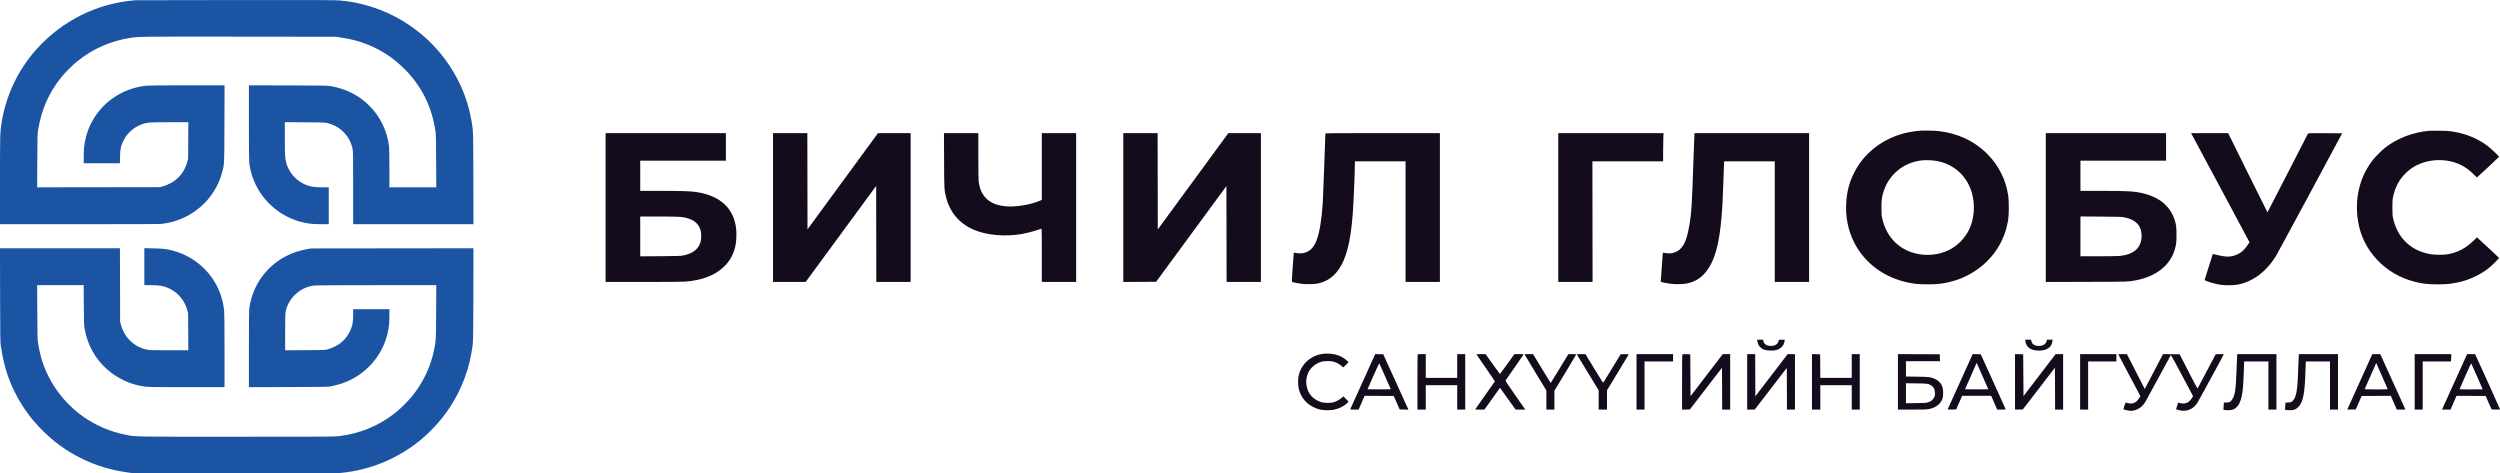
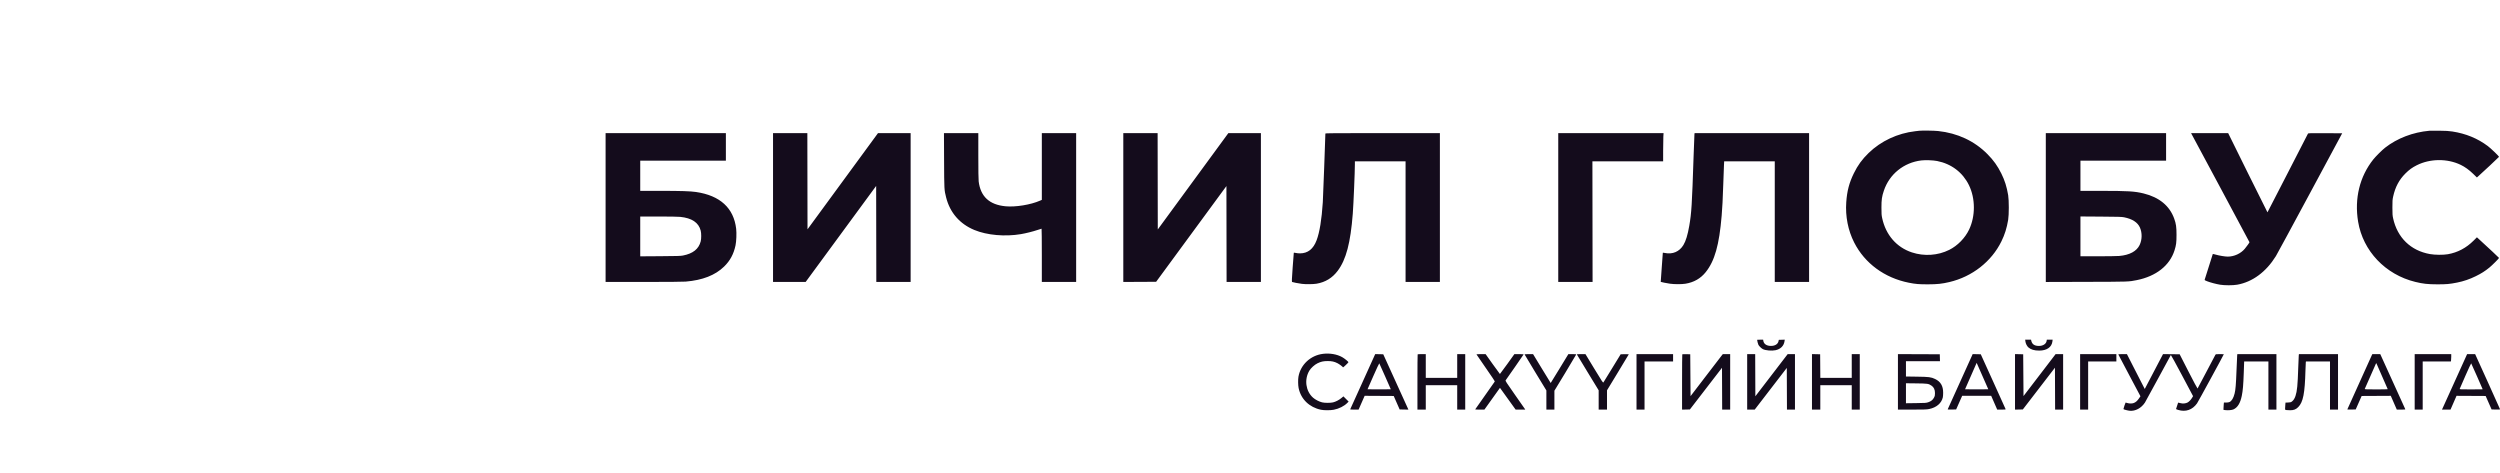
<svg xmlns="http://www.w3.org/2000/svg" width="7794" height="1476" viewBox="0 0 7794 1476" version="1.1">
-   <path d="M 423 0.687 C 302.477 9.731, 191.309 65.379, 110.730 157 C 56.485 218.679, 19.818 295.537, 6.013 376.500 C 0.064 411.389, 0 413.371, 0 562.687 L 0 699 247.039 699 C 413.939 699, 497.229 698.657, 503.789 697.942 C 594.910 688.017, 670.364 623.290, 692.956 535.670 C 699.520 510.213, 699.332 514.404, 699.730 384.250 L 700.091 266 584.219 266 C 509.912 266, 464.429 266.381, 457.424 267.063 C 381.301 274.470, 315.625 319.684, 282.480 387.500 C 271.490 409.987, 264.406 435.281, 262.036 460.500 C 261.467 466.550, 261.001 479.938, 261.001 490.250 L 261 509 317.387 509 L 373.773 509 374.257 488.250 C 374.815 464.277, 376.318 456.634, 383.474 441.377 C 389.362 428.823, 394.912 420.897, 404.410 411.476 C 421.006 395.015, 441.743 384.975, 465.231 382.030 C 470.005 381.432, 497.267 381, 530.290 381 L 587.132 381 586.766 438.250 L 586.401 495.500 583.700 505.477 C 573.553 542.970, 545.851 570.290, 507 581.119 L 498.500 583.488 307.192 583.764 L 115.884 584.040 116.257 501.770 C 116.616 422.508, 116.711 418.988, 118.859 405.500 C 128.921 342.316, 151.832 289.977, 190.868 241 C 200.842 228.486, 227.931 201.394, 240.500 191.362 C 290.219 151.679, 345.242 127.393, 406.655 118.025 C 433.427 113.941, 440.158 113.866, 749 114.229 L 1046.500 114.579 1061.500 116.757 C 1094.829 121.594, 1121.171 128.601, 1148.932 140.012 C 1191.391 157.465, 1228.042 181.970, 1261.036 214.964 C 1314.681 268.609, 1346.395 332.620, 1357.664 410 C 1359.093 419.810, 1359.396 433.440, 1359.728 502.750 L 1360.117 584 1287.059 584 L 1214 584 1214 525.461 C 1214 490.611, 1213.567 462.991, 1212.930 457.211 C 1210.285 433.195, 1203.700 410.394, 1193.047 388.359 C 1181.574 364.628, 1169.119 347.172, 1150.479 328.700 C 1118.039 296.553, 1078.493 276.700, 1030.154 268.295 C 1021.553 266.799, 1007.172 266.578, 898.250 266.267 L 776 265.918 776 382.735 C 776 458.082, 776.372 502.561, 777.047 508.026 C 778.814 522.318, 781.898 535.879, 786.592 550 C 809.887 620.079, 868.993 674.625, 940.922 692.422 C 961.738 697.573, 975.100 698.981, 1003.250 698.992 L 1025 699 1025 641.500 L 1025 584 1005.250 583.996 C 972.206 583.989, 955.924 579.891, 935.127 566.347 C 914.459 552.887, 898.673 531.098, 892.047 506.884 C 888.669 494.540, 888.035 482.567, 888.017 430.688 L 888 380.877 950.250 381.284 C 1016.918 381.719, 1016.274 381.674, 1032.127 387.098 C 1065.991 398.686, 1091.757 428.076, 1099.106 463.500 C 1100.865 471.976, 1100.974 479.092, 1100.987 585.750 L 1101 699 1288.539 699 L 1476.077 699 1475.719 556.250 C 1475.330 400.725, 1475.632 409.532, 1469.464 374 C 1457.605 305.678, 1428.608 239.297, 1385.811 182.500 C 1323.322 99.569, 1233.140 39.449, 1133.264 14.140 C 1106.480 7.353, 1088.013 4.151, 1060.362 1.502 C 1046.750 0.198, 1003.918 0.023, 736.089 0.175 C 566.365 0.271, 425.475 0.501, 423 0.687 M 0.281 919.250 C 0.601 1049.787, 0.810 1065.715, 2.349 1076.500 C 11.474 1140.466, 27.525 1190.088, 55.234 1240 C 75.519 1276.540, 98.371 1307.206, 127.434 1336.887 C 166.762 1377.053, 207.009 1406.311, 255.500 1429.988 C 300.580 1451.999, 345.072 1465.304, 400 1473.201 L 415.500 1475.429 730 1475.745 C 1011.200 1476.028, 1046.300 1475.893, 1061.500 1474.472 C 1155.129 1465.721, 1243.457 1428.677, 1315.780 1367.829 C 1335.992 1350.824, 1362.711 1323.083, 1380.146 1301 C 1425.521 1243.529, 1457.031 1173.289, 1469.477 1101.868 C 1475.631 1066.555, 1475.331 1075.403, 1475.719 918.229 L 1476.076 773.959 1222.788 774.248 L 969.500 774.537 957.500 776.729 C 932.395 781.316, 914.556 787.177, 893.418 797.785 C 830.740 829.236, 787.395 889.593, 777.501 959.196 C 776.282 967.774, 776.034 989.403, 776.018 1088.287 L 776 1207.075 898.750 1206.719 C 1018.435 1206.371, 1021.765 1206.310, 1032.100 1204.273 C 1064.633 1197.862, 1090.548 1187.574, 1115.778 1171.056 C 1170.509 1135.224, 1205.746 1077.748, 1212.985 1012.500 C 1213.534 1007.550, 1213.987 994.612, 1213.992 983.750 L 1214 964 1157.500 964 L 1101 964 1100.987 981.750 C 1100.972 1001.812, 1099.381 1011.974, 1094.138 1025.500 C 1081.861 1057.171, 1056.478 1079.360, 1021.187 1089.273 C 1013.753 1091.361, 1011.452 1091.443, 951.250 1091.765 L 889 1092.098 889.022 1035.299 C 889.042 983.032, 889.196 977.808, 890.962 969.824 C 894.936 951.853, 903.869 935.216, 916.680 921.926 C 934.319 903.629, 954.856 893.284, 980 890.032 C 984.604 889.436, 1059.435 889.050, 1173.808 889.031 L 1360.115 889 1359.728 971.750 C 1359.306 1062.078, 1359.364 1061.046, 1353.009 1092 C 1342.462 1143.380, 1319.585 1191.575, 1285.368 1234.500 C 1274.115 1248.617, 1248.617 1274.115, 1234.500 1285.368 C 1182.426 1326.877, 1125.345 1350.841, 1057.500 1359.677 C 1044.218 1361.407, 1027.840 1361.500, 738 1361.500 C 398.809 1361.500, 425.046 1361.990, 390 1354.996 C 343.943 1345.805, 298.707 1326.494, 260.500 1299.713 C 214.600 1267.540, 177.134 1224.465, 152.045 1175.019 C 134.978 1141.385, 125.090 1110.173, 118.771 1070 C 116.758 1057.199, 116.628 1052.162, 116.267 972.750 L 115.886 889 188.375 889 L 260.864 889 261.260 950.750 C 261.600 1003.591, 261.909 1014.012, 263.405 1022.981 C 272.052 1074.811, 297.250 1120.020, 336.100 1153.408 C 364.484 1177.802, 400.036 1195.392, 435.163 1202.422 C 457.424 1206.877, 461.407 1207, 583.461 1207 L 700 1207 700 1095.645 C 700 1027.758, 699.595 979.257, 698.964 971.395 C 691.655 880.463, 626.930 804.059, 537.722 781.057 C 518.348 776.062, 507.786 774.869, 477.750 774.282 L 450 773.741 450 831.370 L 450 889 468.250 889.003 C 498.477 889.007, 512.973 891.789, 530.983 901.040 C 556.886 914.345, 576.041 938.130, 583.702 966.500 L 586.402 976.500 586.766 1034.250 L 587.131 1092 528.196 1092 C 480.859 1092, 467.613 1091.711, 460.881 1090.532 C 438.326 1086.582, 418.649 1075.914, 402.500 1058.880 C 390.316 1046.029, 382.152 1031.350, 377.262 1013.500 L 374.523 1003.500 374.229 888.750 L 373.936 774 186.930 774 L -0.076 774 0.281 919.250" stroke="none" fill="#1c54a4" fill-rule="evenodd" />
  <path d="M 5983.500 407.649 C 5981.850 407.842, 5976.225 408.489, 5971 409.088 C 5916.022 415.386, 5864.247 439.572, 5825.627 476.995 C 5805.373 496.621, 5791.727 515.369, 5779.466 540.415 C 5764.975 570.017, 5758.329 595.414, 5755.878 630.548 C 5752.810 674.524, 5761.423 718.276, 5780.574 756 C 5813.518 820.893, 5875.258 866.321, 5951 881.399 C 5972.201 885.620, 5982.776 886.505, 6011 886.422 C 6039.763 886.338, 6054.454 884.770, 6077.500 879.324 C 6148.574 862.529, 6208.746 815.449, 6239.593 752.500 C 6250.100 731.059, 6256.300 711.305, 6260.676 685.327 C 6263.305 669.721, 6263.299 624.290, 6260.666 608.500 C 6256.315 582.410, 6249.999 562.374, 6239.402 541.044 C 6227.531 517.149, 6215.101 499.760, 6196.222 480.641 C 6155.779 439.681, 6102.934 414.921, 6042.200 408.475 C 6029.995 407.180, 5992.100 406.647, 5983.500 407.649 M 7574 407.629 C 7522.714 412.188, 7473.745 430.887, 7436 460.325 C 7426.454 467.771, 7406.835 487.241, 7399.044 497 C 7356.515 550.277, 7339.731 618.950, 7351.628 691 C 7366.728 782.443, 7436.650 856.087, 7530 878.866 C 7553.969 884.715, 7568.559 886.336, 7598 886.422 C 7626.923 886.507, 7636.717 885.644, 7660.334 880.932 C 7680.620 876.885, 7699.485 870.434, 7718.500 861.045 C 7736.111 852.349, 7746.782 845.595, 7760.675 834.353 C 7769.400 827.293, 7791 805.729, 7791 804.079 C 7791 803.462, 7758.372 772.996, 7726.774 744.110 L 7722.048 739.789 7711.689 750.145 C 7688.760 773.066, 7662.020 787.207, 7631.500 792.552 C 7616.981 795.095, 7591.302 794.886, 7575.602 792.097 C 7515.677 781.453, 7473.926 740.903, 7460.767 680.565 C 7458.860 671.818, 7458.570 667.422, 7458.551 647 C 7458.533 626.142, 7458.789 622.319, 7460.830 613 C 7467.360 583.183, 7479.292 560.654, 7498.975 540.980 C 7510.817 529.144, 7520.297 522.263, 7534.674 515.068 C 7576.289 494.242, 7629.915 493.815, 7671.570 513.977 C 7684.854 520.407, 7697.641 529.625, 7710.231 541.850 L 7721.963 553.240 7725.731 549.940 C 7738.441 538.810, 7791 489.658, 7791 488.902 C 7791 486.988, 7765.077 462.133, 7755.995 455.338 C 7723.964 431.376, 7687.622 416.463, 7645.369 409.943 C 7634.381 408.247, 7625.996 407.743, 7605 407.516 C 7590.425 407.358, 7576.475 407.409, 7574 407.629 M 1888 647 L 1888 879 2006.446 879 C 2082.328 879, 2129.492 878.614, 2137.696 877.925 C 2190.293 873.508, 2229.707 858.107, 2257.367 831.163 C 2276.151 812.866, 2287.309 792.189, 2293.072 765 C 2295.698 752.609, 2296.692 727.086, 2295.086 713.299 C 2287.536 648.499, 2244.936 609.504, 2169.702 598.525 C 2152.021 595.945, 2123.030 595.037, 2057.750 595.018 L 1996 595 1996 548 L 1996 501 2129.500 501 L 2263 501 2263 458 L 2263 415 2075.500 415 L 1888 415 1888 647 M 2410 647 L 2410 879 2460.854 879 L 2511.708 879 2621.604 729.324 L 2731.500 579.649 2731.753 729.324 L 2732.007 879 2785.503 879 L 2839 879 2839 647 L 2839 415 2788.134 415 L 2737.268 415 2627.384 564.963 L 2517.500 714.926 2517.247 564.963 L 2516.994 415 2463.497 415 L 2410 415 2410 647 M 2943.259 499.750 C 2943.674 591.836, 2943.671 591.773, 2949.642 615.491 C 2961.596 662.972, 2992.208 698.222, 3037.851 717.059 C 3077.331 733.354, 3133.334 738.313, 3183 729.912 C 3198.055 727.366, 3220.199 721.804, 3234.754 716.915 C 3241.163 714.762, 3246.765 713, 3247.203 713 C 3247.641 713, 3248 750.350, 3248 796 L 3248 879 3301.500 879 L 3355 879 3355 647 L 3355 415 3301.500 415 L 3248 415 3248 519.055 L 3248 623.110 3242.750 625.426 C 3213.464 638.346, 3166.232 646.083, 3134.865 643.100 C 3084.480 638.308, 3056.899 612.754, 3051.109 565.500 C 3050.400 559.719, 3050.005 531.193, 3050.003 485.750 L 3050 415 2996.439 415 L 2942.878 415 2943.259 499.750 M 3502 647.009 L 3502 879.018 3553.185 878.759 L 3604.370 878.500 3713.935 729.274 L 3823.500 580.048 3823.753 729.524 L 3824.007 879 3877.503 879 L 3931 879 3931 647 L 3931 415 3880.250 415.010 L 3829.500 415.019 3719.500 565.168 L 3609.500 715.317 3609.247 565.158 L 3608.994 415 3555.497 415 L 3502 415 3502 647.009 M 4132 416.418 C 4132 425.289, 4124.756 618.628, 4123.978 630.500 C 4120.417 684.899, 4114.044 724.014, 4104.680 748.944 C 4094.396 776.322, 4077.413 789.790, 4053 789.927 C 4048.875 789.950, 4042.879 789.352, 4039.675 788.598 C 4035.417 787.596, 4033.760 787.533, 4033.516 788.364 C 4033.332 788.989, 4031.754 809.476, 4030.009 833.890 C 4027.464 869.492, 4027.089 878.437, 4028.111 879.068 C 4029.648 880.019, 4048.586 883.641, 4059 884.976 C 4070.666 886.473, 4094.568 886.203, 4104.619 884.461 C 4132.199 879.683, 4153.706 866.538, 4170.452 844.225 C 4196.663 809.301, 4210.384 757.266, 4217.446 666 C 4219.728 636.520, 4224 535.079, 4224 510.390 L 4224 503 4303 503 L 4382 503 4382 691 L 4382 879 4435.500 879 L 4489 879 4489 647 L 4489 415 4310.500 415 C 4157.114 415, 4132 415.199, 4132 416.418 M 4858 647 L 4858 879 4911.510 879 L 4965.021 879 4964.760 691 L 4964.500 503 5074.750 503 L 5185 503 5185.005 470.250 C 5185.007 452.238, 5185.301 432.438, 5185.657 426.250 L 5186.306 415 5022.153 415 L 4858 415 4858 647 M 5282.603 418.250 C 5282.334 420.038, 5281.171 450.075, 5280.017 485 C 5274.889 640.219, 5273.447 663.492, 5266.454 704 C 5261.589 732.181, 5255.698 751.522, 5248.205 763.913 C 5235.676 784.635, 5214.409 793.711, 5190.250 788.649 C 5184.670 787.479, 5183.995 787.508, 5183.953 788.919 C 5183.928 789.789, 5182.422 810.300, 5180.607 834.500 C 5178.793 858.700, 5177.393 878.617, 5177.498 878.760 C 5177.929 879.353, 5196.250 882.986, 5206.128 884.438 C 5219.481 886.400, 5242.713 886.444, 5254.523 884.529 C 5280.821 880.263, 5301.744 868.339, 5317.644 848.556 C 5345.746 813.592, 5359.813 763.867, 5367.451 672.500 C 5369.675 645.886, 5370.815 623.544, 5372.475 574 C 5373.295 549.525, 5374.253 523.538, 5374.604 516.250 L 5375.241 503 5454.121 503 L 5533 503 5533 691 L 5533 879 5586.500 879 L 5640 879 5640 647 L 5640 415 5461.545 415 L 5283.091 415 5282.603 418.250 M 6378 647.043 L 6378 879.086 6504.250 878.730 C 6639.004 878.350, 6636.100 878.449, 6661.473 873.372 C 6721.992 861.264, 6764.395 827.806, 6779.330 780.374 C 6784.510 763.926, 6785.489 756.239, 6785.495 732 C 6785.500 707.567, 6784.097 697.741, 6778.291 681.581 C 6763.936 641.620, 6731.683 615.065, 6683 603.125 C 6654.974 596.251, 6634.831 595.043, 6547.750 595.018 L 6486 595 6486 548 L 6486 501 6619.500 501 L 6753 501 6753 458 L 6753 415 6565.500 415 L 6378 415 6378 647.043 M 6832.876 418.750 C 6833.930 420.813, 6874.889 497.156, 6923.896 588.402 C 6972.903 679.648, 7013 754.684, 7013 755.148 C 7013 756.324, 7003.606 769.417, 6998.206 775.768 C 6985.522 790.684, 6965.122 800, 6945.142 800 C 6936.713 800, 6918.481 796.967, 6907.221 793.692 C 6902.668 792.367, 6898.784 791.557, 6898.591 791.892 C 6898.137 792.677, 6874.230 868.235, 6873.440 871.383 C 6872.887 873.586, 6873.460 874.001, 6881.088 876.914 C 6891.688 880.961, 6908.797 885.494, 6921.500 887.620 C 6935.318 889.932, 6961.257 889.922, 6974.500 887.600 C 7022.149 879.242, 7064.687 847.865, 7095.295 798.500 C 7098.364 793.550, 7146.129 705.350, 7201.439 602.500 L 7302.003 415.500 7249.251 415.239 C 7201.276 415.001, 7196.391 415.126, 7195.293 416.621 C 7194.629 417.525, 7166.078 473.106, 7131.846 540.133 C 7097.615 607.160, 7069.358 661.983, 7069.054 661.963 C 7068.749 661.942, 7041.052 606.367, 7007.504 538.463 L 6946.507 415 6888.733 415 L 6830.959 415 6832.876 418.750 M 5990.031 500.137 C 5935.242 506.678, 5890.321 542.989, 5873.063 594.684 C 5866.882 613.200, 5865.588 622.255, 5865.588 647 C 5865.588 666.625, 5865.878 670.842, 5867.854 680 C 5879.173 732.447, 5912.614 771.026, 5960.500 786.878 C 5998.824 799.565, 6041.748 796.651, 6077 778.971 C 6103.121 765.870, 6126.308 742.160, 6138.905 715.670 C 6158.826 673.776, 6158.672 618.902, 6138.516 577.500 C 6119.082 537.580, 6083.647 510.657, 6039.062 501.933 C 6026.612 499.497, 6002.720 498.622, 5990.031 500.137 M 1996 737.079 L 1996 799.158 2058.250 798.743 C 2111.111 798.390, 2121.796 798.076, 2129.094 796.657 C 2160.461 790.561, 2178.309 776.341, 2184.520 752.500 C 2186.656 744.300, 2186.649 727.300, 2184.505 718.990 C 2178.027 693.870, 2156.993 679.757, 2120.576 676.098 C 2114.049 675.442, 2086.782 675, 2052.826 675 L 1996 675 1996 737.079 M 6486 736.928 L 6486 799 6540.750 798.991 C 6570.863 798.987, 6600.675 798.531, 6607 797.979 C 6639.261 795.163, 6661.252 783.312, 6670.551 763.731 C 6678.375 747.254, 6678.745 726.002, 6671.495 709.500 C 6664.350 693.238, 6647.822 682.546, 6621.841 677.378 C 6614.757 675.969, 6603.893 675.654, 6549.750 675.288 L 6486 674.856 6486 736.928 M 5478 1059.316 C 5478 1062.024, 5480.624 1072.302, 5482.007 1075.013 C 5484.083 1079.084, 5491.283 1086.061, 5495.836 1088.415 C 5503.969 1092.621, 5523.621 1094.347, 5535.172 1091.870 C 5551.220 1088.428, 5561.357 1078.333, 5563.449 1063.712 L 5564.134 1058.923 5554.860 1059.212 L 5545.585 1059.500 5544.786 1063.354 C 5542.834 1072.778, 5533.917 1078.429, 5521 1078.429 C 5507.751 1078.429, 5498.931 1072.513, 5497.313 1062.541 L 5496.738 1059 5487.369 1059 C 5482.216 1059, 5478 1059.142, 5478 1059.316 M 6314.336 1064.189 C 6315.140 1070.978, 6319.165 1079.059, 6323.744 1083.080 C 6331.533 1089.919, 6341.995 1093, 6357.426 1093 C 6381.261 1093, 6396.514 1082.344, 6398.664 1064.189 L 6399.279 1059 6390.227 1059 L 6381.176 1059 6380.480 1063.116 C 6378.932 1072.279, 6369.182 1078.523, 6356.500 1078.472 C 6342.531 1078.416, 6335.061 1073.198, 6332.562 1061.750 L 6331.962 1059 6322.842 1059 L 6313.721 1059 6314.336 1064.189 M 4124.500 1103.119 C 4085.701 1107.921, 4054.710 1136.830, 4048.051 1174.434 C 4046.502 1183.180, 4046.771 1200.971, 4048.585 1209.792 C 4055.707 1244.417, 4081.992 1269.927, 4118.269 1277.420 C 4128.189 1279.470, 4147.316 1279.467, 4158.140 1277.415 C 4174.329 1274.346, 4190.786 1266.042, 4200.472 1256.056 L 4204.445 1251.960 4196.335 1243.850 L 4188.225 1235.740 4182.019 1240.904 C 4174.487 1247.173, 4164.170 1252.512, 4155.754 1254.496 C 4147.629 1256.411, 4130.289 1256.389, 4122 1254.451 C 4112.848 1252.313, 4100.394 1245.887, 4093.510 1239.751 C 4070.551 1219.288, 4065.631 1182.839, 4082.123 1155.397 C 4086.944 1147.376, 4098.370 1137.038, 4107.194 1132.713 C 4118.138 1127.351, 4125.673 1125.676, 4139 1125.643 C 4151.962 1125.612, 4159.577 1127.253, 4169.420 1132.197 C 4175.639 1135.321, 4186.990 1143.818, 4186.996 1145.354 C 4187.002 1146.563, 4203.434 1131.005, 4203.810 1129.435 C 4204.214 1127.746, 4192.155 1117.787, 4184.500 1113.489 C 4168.181 1104.325, 4145.889 1100.472, 4124.500 1103.119 M 4248.535 1189.721 C 4227.194 1236.900, 4209.541 1275.838, 4209.307 1276.250 C 4209.073 1276.662, 4214.880 1277, 4222.211 1277 L 4235.539 1277 4244.981 1255.490 L 4254.423 1233.980 4299.747 1234.240 L 4345.070 1234.500 4354.298 1255.500 L 4363.526 1276.500 4377.218 1276.778 L 4390.909 1277.056 4386.912 1268.278 C 4384.713 1263.450, 4367.059 1224.625, 4347.681 1182 L 4312.448 1104.500 4299.893 1104.221 L 4287.338 1103.943 4248.535 1189.721 M 4419.667 1104.667 C 4419.300 1105.033, 4419 1143.958, 4419 1191.167 L 4419 1277 4432 1277 L 4445 1277 4445 1239 L 4445 1201 4494 1201 L 4543 1201 4543 1239 L 4543 1277 4555.500 1277 L 4568 1277 4568 1190.500 L 4568 1104 4555.500 1104 L 4543 1104 4543 1141 L 4543 1178 4494 1178 L 4445 1178 4445 1141 L 4445 1104 4432.667 1104 C 4425.883 1104, 4420.033 1104.300, 4419.667 1104.667 M 4603 1104.790 C 4603 1105.225, 4616.039 1124.204, 4631.976 1146.966 C 4649.617 1172.161, 4660.633 1188.772, 4660.134 1189.426 C 4656.011 1194.839, 4599 1275.948, 4599 1276.402 C 4599 1276.731, 4605.476 1277, 4613.390 1277 L 4627.781 1277 4652.033 1243.077 L 4676.285 1209.154 4700.716 1243.077 L 4725.147 1277 4740.188 1277 L 4755.230 1277 4753.439 1274.250 C 4752.454 1272.737, 4738.400 1252.623, 4722.208 1229.550 C 4695.429 1191.390, 4692.883 1187.415, 4694.037 1185.550 C 4694.735 1184.423, 4707.612 1166.029, 4722.653 1144.675 C 4737.694 1123.321, 4750 1105.434, 4750 1104.925 C 4750 1104.401, 4743.763 1104, 4735.619 1104 L 4721.238 1104 4699.032 1135 C 4686.819 1152.050, 4676.528 1165.980, 4676.163 1165.955 C 4675.798 1165.930, 4665.608 1151.980, 4653.517 1134.955 L 4631.535 1104 4617.267 1104 C 4609.420 1104, 4603 1104.356, 4603 1104.790 M 4753 1104.868 C 4753 1105.346, 4768.300 1130.837, 4787 1161.515 L 4821 1217.293 4821 1247.147 L 4821 1277 4833.500 1277 L 4846 1277 4846 1247.544 L 4846 1218.088 4880 1162.117 C 4898.700 1131.333, 4914 1105.663, 4914 1105.073 C 4914 1104.367, 4909.814 1104.005, 4901.750 1104.014 L 4889.500 1104.029 4862.103 1149.014 C 4847.035 1173.756, 4834.588 1194, 4834.444 1194 C 4834.300 1194, 4821.878 1173.751, 4806.841 1149.002 L 4779.500 1104.005 4766.250 1104.002 C 4758.962 1104.001, 4753 1104.391, 4753 1104.868 M 4916.287 1105.305 C 4916.562 1106.023, 4931.910 1131.404, 4950.394 1161.707 L 4984 1216.805 4984 1246.902 L 4984 1277 4997 1277 L 5010 1277 5010 1246.927 L 5010 1216.854 5044 1160.883 C 5062.700 1130.099, 5078 1104.693, 5078 1104.426 C 5078 1104.159, 5072.280 1104.066, 5065.288 1104.220 L 5052.577 1104.500 5026.538 1147.114 C 5012.217 1170.551, 4999.823 1190.721, 4998.997 1191.935 C 4997.553 1194.055, 4996.405 1192.349, 4970.154 1149.071 L 4942.815 1104 4929.301 1104 C 4918.596 1104, 4915.890 1104.271, 4916.287 1105.305 M 5102 1190.500 L 5102 1277 5114.500 1277 L 5127 1277 5127 1202 L 5127 1127 5171.500 1127 L 5216 1127 5216 1115.500 L 5216 1104 5159 1104 L 5102 1104 5102 1190.500 M 5244.696 1104.637 C 5244.313 1105.020, 5244 1143.972, 5244 1191.197 L 5244 1277.062 5256.205 1276.781 L 5268.410 1276.500 5318.455 1211.541 L 5368.500 1146.583 5368.757 1211.791 L 5369.014 1277 5381.507 1277 L 5394 1277 5394 1190.500 L 5394 1104 5382.521 1104 L 5371.041 1104 5365.271 1111.352 C 5362.097 1115.396, 5339.475 1144.876, 5315 1176.865 L 5270.500 1235.025 5270 1169.762 L 5269.500 1104.500 5257.446 1104.221 C 5250.816 1104.067, 5245.079 1104.255, 5244.696 1104.637 M 5447 1190.500 L 5447 1277 5458.750 1276.991 L 5470.500 1276.982 5520.500 1211.994 L 5570.500 1147.006 5570.757 1212.003 L 5571.014 1277 5583.507 1277 L 5596 1277 5596 1190.500 L 5596 1104 5584.633 1104 L 5573.265 1104 5522.883 1169.723 L 5472.500 1235.446 5472.243 1169.723 L 5471.986 1104 5459.493 1104 L 5447 1104 5447 1190.500 M 5649 1190.470 L 5649 1277 5662 1277 L 5675 1277 5675 1239 L 5675 1201 5724 1201 L 5773 1201 5773 1239 L 5773 1277 5785.500 1277 L 5798 1277 5798 1190.500 L 5798 1104 5785.500 1104 L 5773 1104 5773 1141 L 5773 1178 5724.012 1178 L 5675.025 1178 5674.762 1141.250 L 5674.500 1104.500 5661.750 1104.220 L 5649 1103.940 5649 1190.470 M 5917 1190.493 L 5917 1277 5961.250 1276.987 C 6000.816 1276.975, 6006.476 1276.772, 6014.720 1275.071 C 6037.189 1270.434, 6052.739 1257.107, 6056.940 1238.885 C 6057.496 1236.473, 6057.962 1229.928, 6057.976 1224.339 C 6058.026 1203.195, 6049.996 1189.583, 6032.686 1181.474 C 6020.111 1175.583, 6014.403 1174.856, 5976.250 1174.285 L 5942 1173.772 5942 1149.886 L 5942 1126 5995.034 1126 L 6048.068 1126 6047.784 1115.250 L 6047.500 1104.500 5982.250 1104.243 L 5917 1103.986 5917 1190.493 M 6148.544 1107.220 C 6147.785 1109.024, 6130.432 1147.400, 6109.981 1192.500 C 6089.531 1237.600, 6072.566 1275.076, 6072.281 1275.780 C 6071.872 1276.790, 6074.579 1277.001, 6085.106 1276.780 L 6098.450 1276.500 6107.856 1255.250 L 6117.263 1234 6162.489 1234 L 6207.716 1234 6217.108 1255.498 L 6226.500 1276.995 6239.817 1276.998 C 6252.050 1277, 6253.089 1276.857, 6252.569 1275.250 C 6252.258 1274.287, 6234.736 1235.475, 6213.631 1189 L 6175.259 1104.500 6162.591 1104.220 L 6149.923 1103.940 6148.544 1107.220 M 6282 1190.501 L 6282 1277.062 6294.189 1276.781 L 6306.377 1276.500 6356.439 1211.428 L 6406.500 1146.357 6406.757 1211.678 L 6407.014 1277 6419.507 1277 L 6432 1277 6432 1190.500 L 6432 1104 6420.250 1104.046 L 6408.500 1104.092 6358.500 1169.441 L 6308.500 1234.790 6308 1169.645 L 6307.500 1104.500 6294.750 1104.220 L 6282 1103.940 6282 1190.501 M 6485 1190.500 L 6485 1277 6497.500 1277 L 6510 1277 6510 1202 L 6510 1127 6554 1127 L 6598 1127 6598 1115.500 L 6598 1104 6541.500 1104 L 6485 1104 6485 1190.500 M 6604.433 1105.687 C 6604.789 1106.614, 6620.378 1136.182, 6639.076 1171.392 L 6673.072 1235.411 6668.429 1242.206 C 6663.140 1249.947, 6658.058 1254.362, 6651.965 1256.512 C 6646.582 1258.412, 6638.673 1258.411, 6632.409 1256.511 C 6629.709 1255.692, 6627.182 1255.017, 6626.793 1255.011 C 6626.197 1255.002, 6620 1273.530, 6620 1275.321 C 6620 1276.409, 6632.933 1279.938, 6639.273 1280.579 C 6657.078 1282.381, 6675.621 1272.464, 6687.113 1254.992 C 6689.099 1251.972, 6707.918 1217.550, 6728.932 1178.500 C 6749.946 1139.450, 6767.468 1107.163, 6767.869 1106.750 C 6768.271 1106.338, 6784.009 1135.024, 6802.844 1170.497 L 6837.088 1234.994 6834.577 1239.278 C 6830.694 1245.904, 6825.274 1251.755, 6820.341 1254.646 C 6814.384 1258.137, 6804.676 1258.920, 6796.568 1256.563 C 6793.387 1255.638, 6790.670 1255.021, 6790.529 1255.191 C 6790.113 1255.693, 6784 1274.439, 6784 1275.212 C 6784 1275.601, 6786.935 1276.826, 6790.523 1277.934 C 6813.887 1285.151, 6834.992 1277.883, 6849.432 1257.648 C 6852.763 1252.980, 6933 1105.732, 6933 1104.287 C 6933 1104.129, 6927.385 1104, 6920.523 1104 C 6908.670 1104, 6907.975 1104.112, 6906.632 1106.250 C 6905.855 1107.487, 6893.208 1131.450, 6878.529 1159.500 C 6863.850 1187.550, 6851.499 1210.854, 6851.082 1211.287 C 6850.666 1211.721, 6837.949 1187.871, 6822.823 1158.287 L 6795.321 1104.500 6769.382 1104.234 L 6743.444 1103.968 6714.972 1158.324 L 6686.500 1212.680 6677.213 1194.635 C 6672.105 1184.711, 6659.590 1160.258, 6649.402 1140.295 L 6630.879 1104 6617.333 1104 C 6605.036 1104, 6603.846 1104.156, 6604.433 1105.687 M 6974.617 1108.250 C 6974.339 1110.588, 6973.397 1131.850, 6972.523 1155.500 C 6970.958 1197.885, 6969.488 1215.653, 6966.623 1226.816 C 6962.872 1241.433, 6957.704 1250.014, 6950.632 1253.370 C 6948.481 1254.391, 6944.599 1255, 6940.243 1255 L 6933.289 1255 6932.652 1261.750 C 6932.301 1265.463, 6932.011 1270.605, 6932.007 1273.178 L 6932 1277.856 6937.573 1278.552 C 6946.214 1279.632, 6957.902 1278.605, 6963.051 1276.314 C 6975.833 1270.625, 6984.371 1256.727, 6988.979 1234.106 C 6992.336 1217.629, 6993.845 1200.073, 6995.157 1162.250 L 6996.379 1127 7034.189 1127 L 7072 1127 7072 1202 L 7072 1277 7084.500 1277 L 7097 1277 7097 1190.500 L 7097 1104 7036.061 1104 L 6975.123 1104 6974.617 1108.250 M 7166.605 1108.250 C 7166.321 1110.588, 7165.604 1127.575, 7165.012 1146 C 7163.243 1201.088, 7161.453 1219.558, 7156.452 1234.339 C 7153.625 1242.695, 7150.285 1247.918, 7145.368 1251.669 C 7142.124 1254.144, 7140.629 1254.544, 7133.468 1254.847 L 7125.277 1255.194 7124.639 1262.748 C 7124.287 1266.902, 7124 1271.975, 7124 1274.020 C 7124 1277.540, 7124.200 1277.771, 7127.750 1278.358 C 7129.813 1278.699, 7135.196 1278.983, 7139.712 1278.989 C 7151.138 1279.004, 7157.767 1276.410, 7165.017 1269.087 C 7180.263 1253.687, 7185.635 1226.319, 7187.508 1154.500 C 7187.838 1141.850, 7188.317 1130.487, 7188.573 1129.250 L 7189.038 1127 7226.519 1127 L 7264 1127 7264 1202 L 7264 1277 7276.500 1277 L 7289 1277 7289 1190.500 L 7289 1104 7228.061 1104 L 7167.123 1104 7166.605 1108.250 M 7394.641 1106.750 C 7392.070 1111.764, 7318 1275.716, 7318 1276.393 C 7318 1276.759, 7323.884 1276.932, 7331.075 1276.779 L 7344.149 1276.500 7353.419 1255.500 L 7362.688 1234.500 7408.094 1234.263 L 7453.500 1234.027 7462.883 1255.513 L 7472.267 1277 7485.740 1277 C 7496.118 1277, 7499.099 1276.713, 7498.715 1275.750 C 7498.441 1275.063, 7480.773 1236.138, 7459.452 1189.250 L 7420.686 1104 7408.369 1104 L 7396.051 1104 7394.641 1106.750 M 7528 1190.500 L 7528 1277 7540.500 1277 L 7553 1277 7553 1202 L 7553 1127 7596.875 1127 L 7640.750 1127 7641.375 1123.875 C 7641.719 1122.156, 7642 1116.981, 7642 1112.375 L 7642 1104 7585 1104 L 7528 1104 7528 1190.500 M 7658.554 1176.750 C 7640.449 1216.763, 7622.818 1255.688, 7619.374 1263.250 L 7613.112 1277 7626.416 1277 L 7639.720 1277 7649.110 1255.508 L 7658.500 1234.016 7703.886 1234.258 L 7749.272 1234.500 7758.534 1255.500 L 7767.796 1276.500 7781.023 1276.780 C 7794.109 1277.057, 7794.243 1277.037, 7793.689 1274.919 C 7793.381 1273.741, 7775.888 1234.809, 7754.815 1188.402 L 7716.500 1104.027 7703.986 1104.014 L 7691.473 1104 7658.554 1176.750 M 6144.353 1172.350 L 6126.291 1213.500 6144.711 1213.772 C 6154.842 1213.922, 6171.127 1213.922, 6180.900 1213.772 L 6198.669 1213.500 6191.197 1196.500 C 6187.087 1187.150, 6178.930 1168.633, 6173.070 1155.350 L 6162.415 1131.200 6144.353 1172.350 M 4281.381 1172.713 L 4263.436 1213.500 4281.153 1213.772 C 4290.897 1213.922, 4307.206 1213.922, 4317.396 1213.772 L 4335.924 1213.500 4318.354 1173.500 C 4308.690 1151.500, 4300.456 1133.146, 4300.055 1132.713 C 4299.654 1132.280, 4291.251 1150.280, 4281.381 1172.713 M 7407.140 1133.739 C 7406.231 1135.438, 7373.487 1209.638, 7372.274 1212.750 C 7371.889 1213.736, 7379.414 1214, 7407.893 1214 C 7427.752 1214, 7444 1213.710, 7444 1213.356 C 7444 1212.726, 7409.015 1132.826, 7408.449 1132.164 C 7408.291 1131.980, 7407.702 1132.688, 7407.140 1133.739 M 7686.265 1171.279 C 7676.809 1192.851, 7668.783 1211.287, 7668.429 1212.250 C 7667.824 1213.896, 7669.927 1214, 7703.893 1214 C 7723.752 1214, 7740 1213.847, 7740 1213.661 C 7740 1212.854, 7704.820 1133.429, 7704.174 1132.779 C 7703.781 1132.383, 7695.722 1149.708, 7686.265 1171.279 M 5942 1226.012 L 5942 1257.171 5973.250 1256.770 C 6002.192 1256.399, 6004.995 1256.206, 6011.208 1254.157 C 6020.293 1251.162, 6025.789 1246.764, 6029.490 1239.528 C 6032.108 1234.407, 6032.500 1232.582, 6032.500 1225.500 C 6032.500 1214.782, 6028.938 1207.167, 6021.628 1202.259 C 6012.355 1196.033, 6009.872 1195.665, 5974.250 1195.239 L 5942 1194.853 5942 1226.012" stroke="none" fill="#140c1c" fill-rule="evenodd" />
</svg>